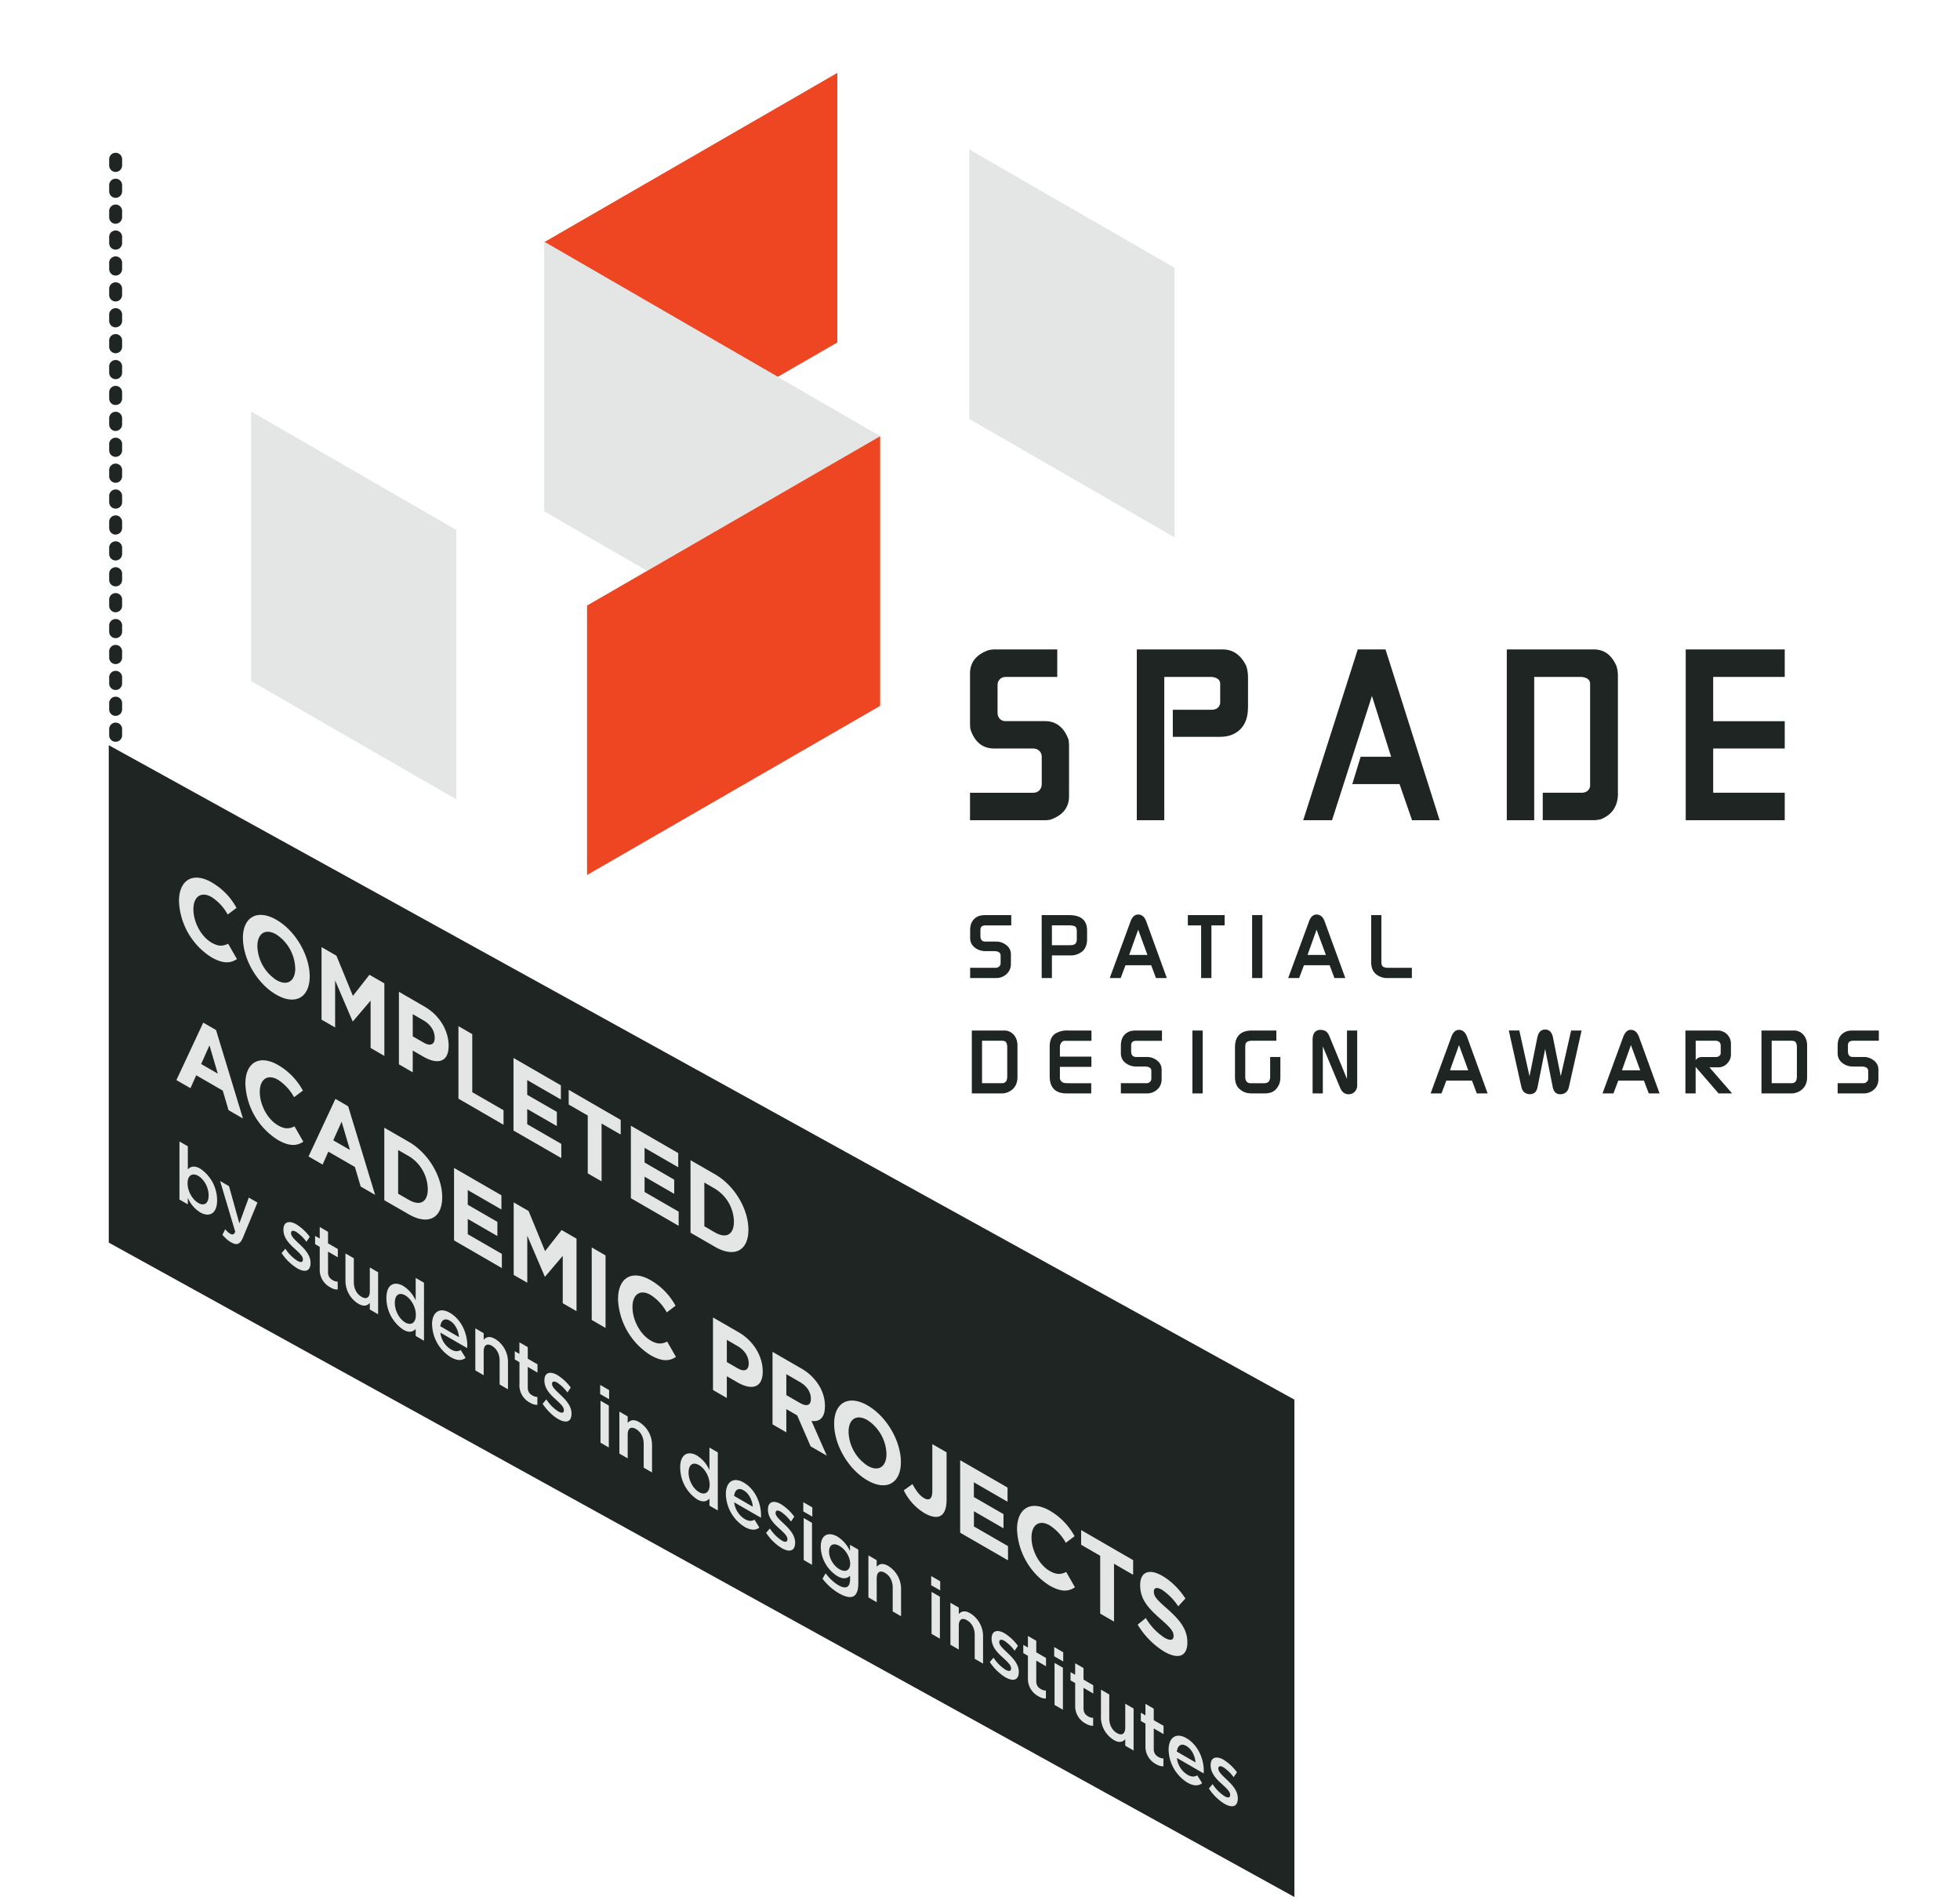
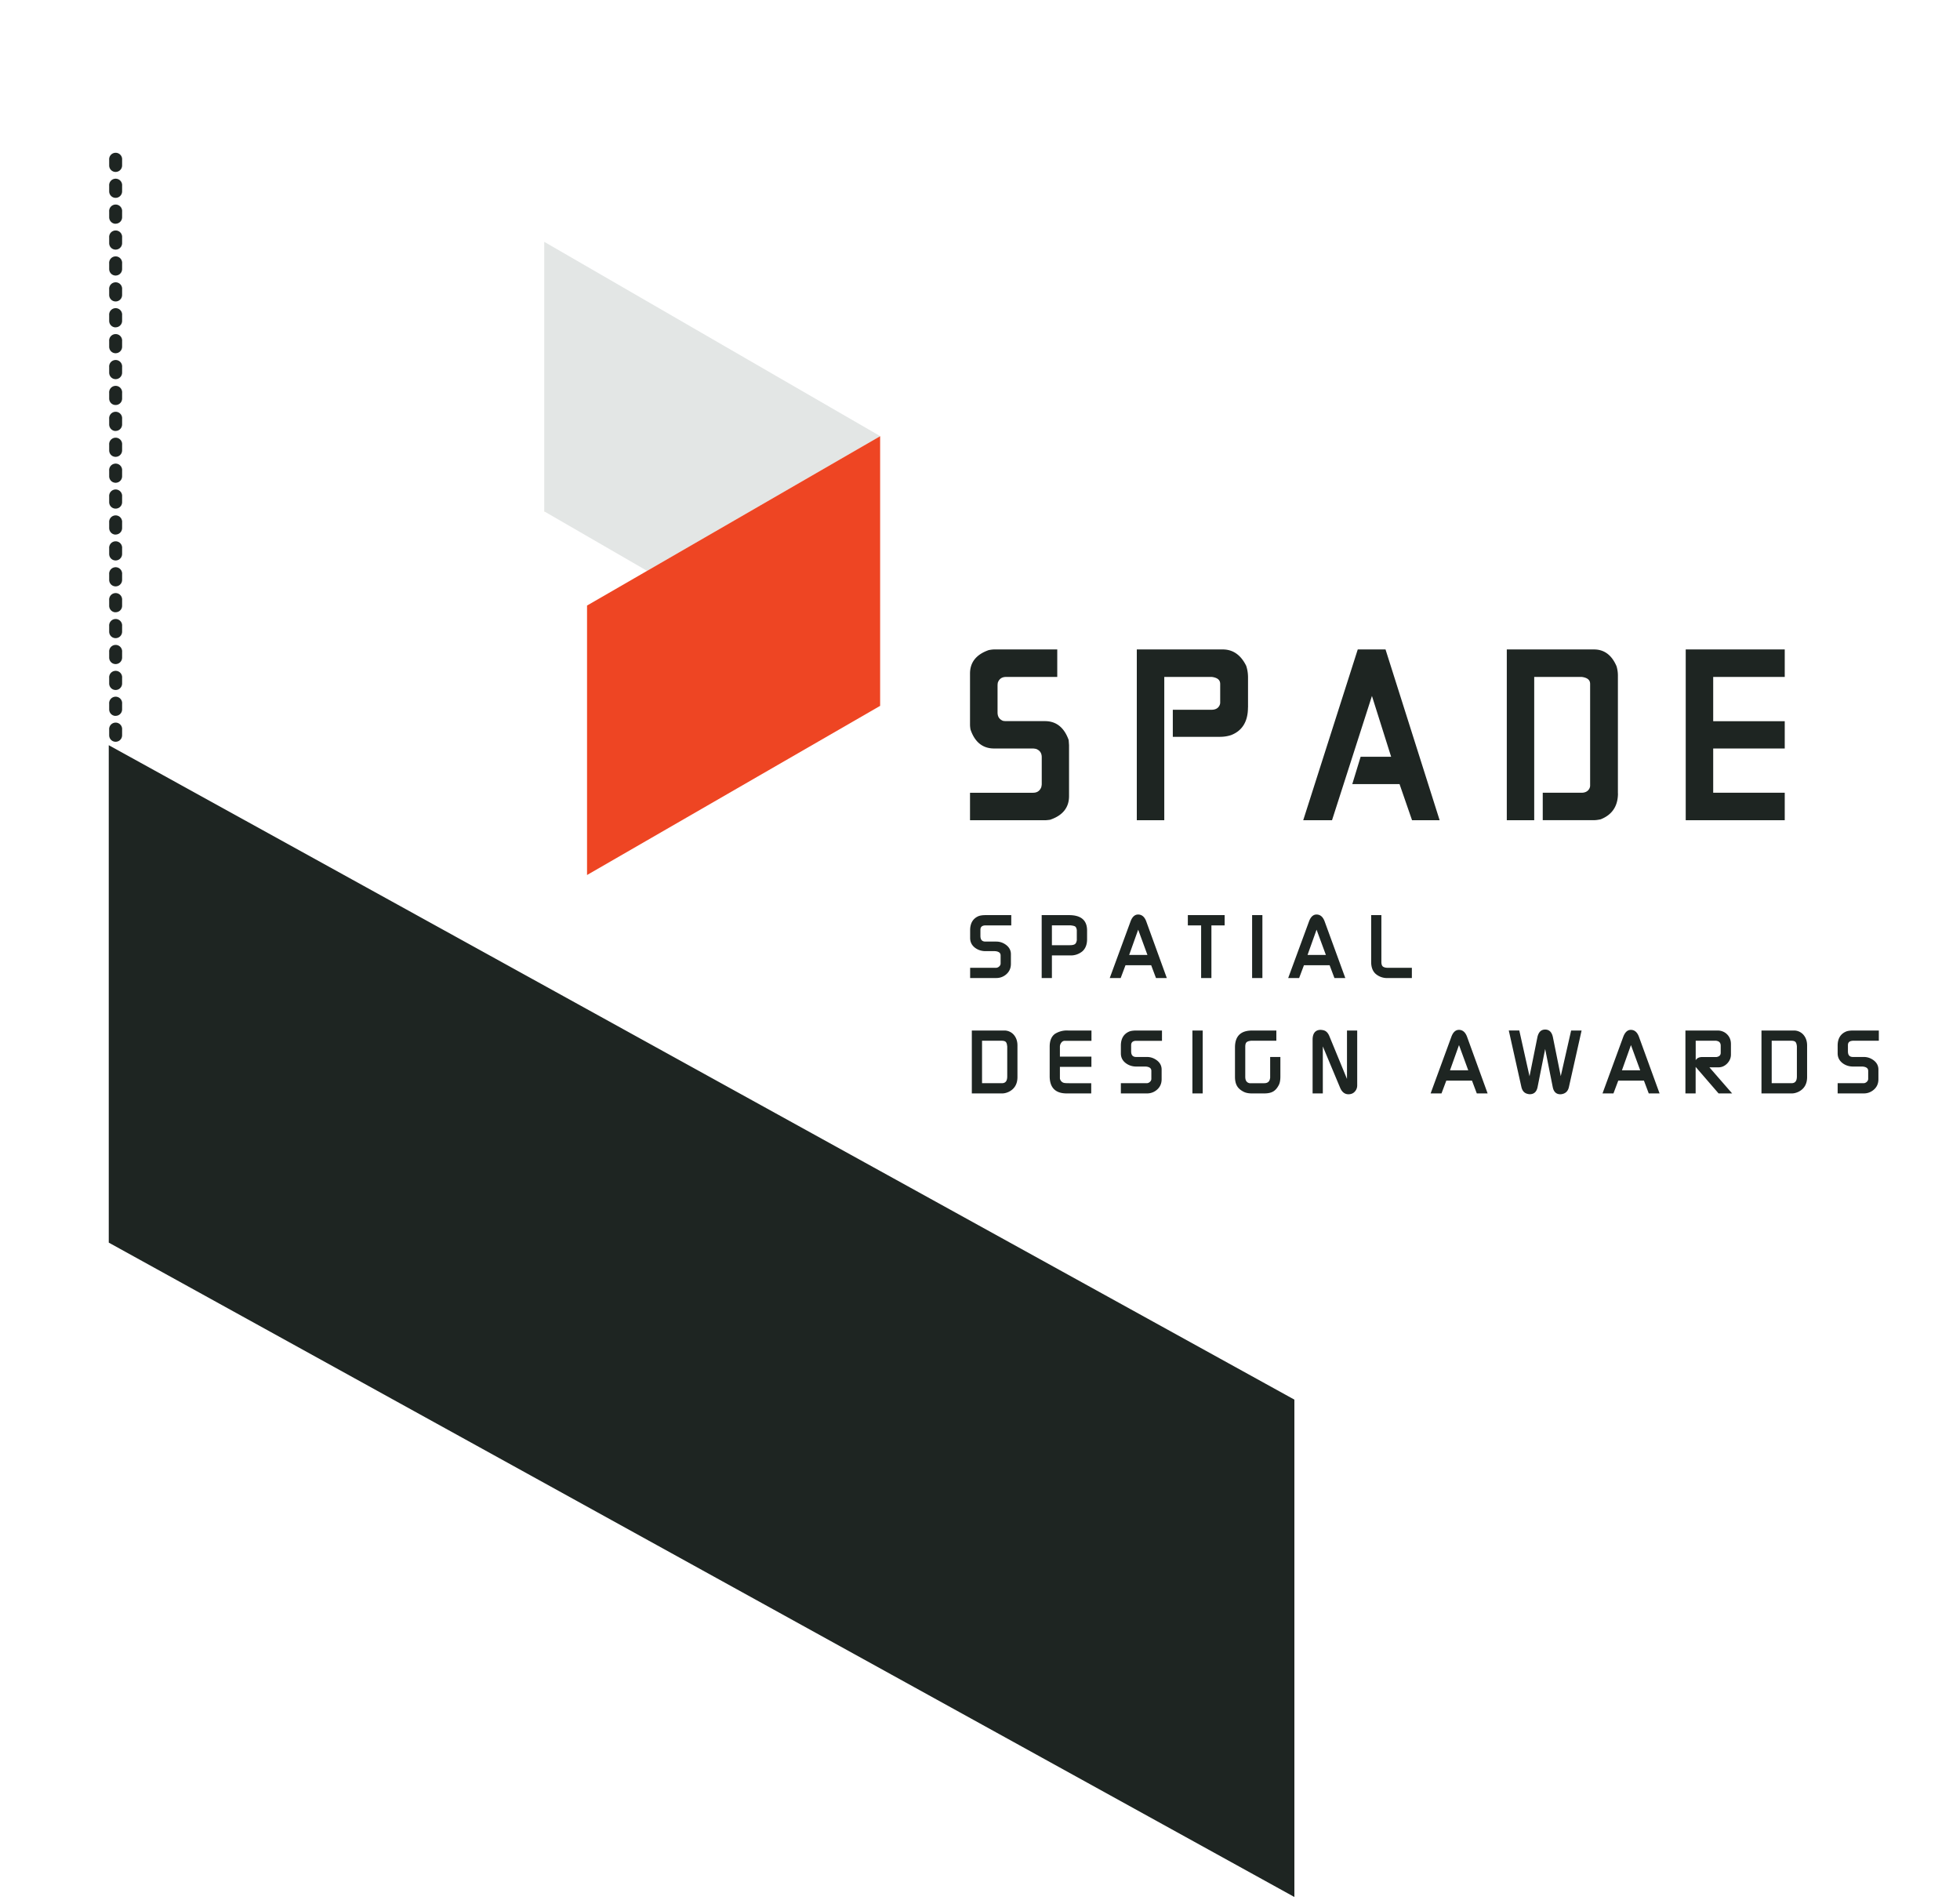
<svg xmlns="http://www.w3.org/2000/svg" viewBox="0 0 326 316" style="enable-background:new 0 0 326 316" xml:space="preserve">
  <style>.st4{fill:#1e2522}.st5{fill:#EE4523}.st10{fill:#E3E6E5}</style>
  <g id="Layer_1">
-     <path class="st5" d="M139.27 56.95V12.12l-48.7 28.12 38.78 22.43z" />
    <path style="fill:#fab700" d="m90.52 85.09.04-.03-.04-.03z" />
    <path class="st10" d="M129.35 62.67 90.57 40.24l-.05-.02V85.03l.04.03 17.07 9.87 38.76-22.39v-.02z" />
    <path class="st5" d="M97.64 100.7v44.81l48.75-28.13V72.54l-38.76 22.39z" />
-     <path class="st10" d="M41.76 68.43v44.82l34.13 19.68V88.12zM161.22 24.85v44.82l34.14 19.69V44.54z" />
    <path class="st4" d="M167.14 162.2c.66-.46 1-1.1 1-1.92v-1.61c0-.73-.38-1.32-1.11-1.74-.4-.23-.85-.35-1.32-.35h-1.8c-.57 0-.84-.3-.84-.95v-1.01c0-.42.2-.65.64-.72l.1-.01h4.39v-1.71h-4.27c-.54 0-.96.07-1.25.2-.87.4-1.32 1.18-1.32 2.3v1.3c0 .67.27 1.21.8 1.62.5.38 1.1.57 1.76.57h1.54l.15.01c.74.1.82.46.82.73v1.3c0 .19-.07.35-.22.49a.83.83 0 0 1-.5.24h-4.35v1.7h4.36c.52 0 1-.15 1.42-.44zM174.97 158.88h3a3 3 0 0 0 2.07-.69c.51-.46.77-1.13.77-2v-1.45c0-1.7-1-2.56-3-2.56h-4.55v10.46h1.7v-3.75zm4.14-2.58c-.05.34-.15.58-.32.7s-.45.18-.83.18h-3v-3.3h3.13l.12.02c.3.04.52.1.63.18.13.1.22.3.26.58v1.64zM189.3 152.08c-.55 0-.97.38-1.25 1.12l-3.47 9.44h1.82l.8-2.13h4.27l.8 2.13h1.8l-3.42-9.42c-.28-.76-.74-1.14-1.35-1.14zm1.55 6.72h-3.04l1.5-4.2 1.54 4.2zM197.57 153.89h2.21v8.75h1.71v-8.75h2.2v-1.71h-6.12zM208.26 152.18h1.71v10.46h-1.71zM221.94 162.64h1.82l-3.44-9.42c-.28-.76-.73-1.14-1.35-1.14-.54 0-.96.38-1.24 1.13l-3.47 9.43h1.82l.8-2.13h4.27l.8 2.13zm-1.41-3.84h-3.05l1.5-4.2 1.55 4.2zM230 160.72c-.16-.14-.24-.4-.24-.78v-7.76h-1.7v7.78c0 .87.25 1.55.76 2a2.9 2.9 0 0 0 2.05.68h3.96v-1.7h-3.99c-.39 0-.67-.08-.84-.22zM166.97 171.37h-5.33v10.46h5.05c.35 0 .71-.09 1.08-.26.97-.47 1.46-1.3 1.46-2.46v-5.26c0-.7-.2-1.29-.6-1.76a2.08 2.08 0 0 0-1.66-.72zm-3.63 1.7h3.24c.33 0 .56.06.69.18.13.12.21.34.24.66l.02.1V179c0 .77-.29 1.13-.9 1.13h-3.29v-7.06zM175.46 171.93c-.58.43-.87 1.14-.87 2.11v4.93c0 1.9.95 2.86 2.83 2.86h4.08v-1.7h-3.68c-.45 0-.74-.02-.88-.06a.89.89 0 0 1-.58-.51.54.54 0 0 1-.07-.25v-1.9h5.24v-1.7h-5.24v-1.63c0-.26.08-.49.24-.7a.7.7 0 0 1 .59-.3h4.42v-1.71h-3.85a3.7 3.7 0 0 0-2.23.56zM187.75 171.57c-.87.4-1.32 1.18-1.32 2.3v1.3c0 .67.27 1.21.81 1.62.5.38 1.09.57 1.75.57h1.54l.15.01c.74.1.82.46.82.73v1.3c0 .19-.07.35-.22.49a.82.82 0 0 1-.5.24h-4.35v1.7h4.36c.52 0 1-.15 1.42-.44.66-.46 1-1.1 1-1.92v-1.61c0-.73-.37-1.32-1.11-1.74a2.6 2.6 0 0 0-1.31-.35h-1.8c-.58 0-.85-.3-.85-.95v-1.01c0-.42.2-.65.64-.72l.1-.01h4.39v-1.71H189c-.54 0-.96.06-1.25.2zM198.33 171.37h1.71v10.46h-1.71zM211.26 179.19c0 .1-.01.12-.02.14-.08.54-.4.8-.97.8h-2.43c-.4-.08-.63-.33-.7-.77l-.02-.2v-5.09c0-.33.06-.57.17-.7.12-.15.35-.24.66-.28.02 0 .04 0 .07-.02h4.27v-1.7h-4.03c-1.9 0-2.85.94-2.85 2.8v4.9c0 .61.11 1.12.33 1.5.22.4.6.73 1.14 1 .34.17.8.26 1.35.26h2.05c.6 0 1.1-.1 1.48-.32.38-.22.7-.6.96-1.12.16-.33.24-.8.24-1.36v-3.26h-1.7v3.42zM224.03 179.4l-2.89-7.02c-.23-.6-.57-.95-1-1.05a2.23 2.23 0 0 0-.49-.07c-.6 0-1.33.29-1.33 1.64v8.93h1.7v-7.82l2.87 6.86c.3.73.78 1.1 1.39 1.1l.19-.01c.38-.04.69-.2.92-.49.23-.27.35-.6.35-.98v-9.12h-1.7v8.04zM242.66 171.26c-.55 0-.97.38-1.25 1.13l-3.46 9.44h1.81l.8-2.13h4.27l.8 2.13h1.8l-3.42-9.42c-.28-.76-.74-1.15-1.35-1.15zm1.55 6.73h-3.04l1.5-4.2 1.54 4.2zM259.6 178.98l-1.3-6.45c-.17-.88-.61-1.32-1.3-1.32-.69 0-1.12.44-1.3 1.32l-1.3 6.45-1.68-7.52-.02-.1h-1.75l2.1 9.41c.13.56.41.92.84 1.08.2.07.39.11.56.11.7 0 1.13-.4 1.29-1.19l1.26-6.33 1.26 6.33c.16.8.58 1.2 1.27 1.2.2 0 .39-.05.58-.12.43-.17.72-.53.84-1.08l2.11-9.4h-1.74l-1.73 7.61zM271.25 171.26c-.54 0-.96.38-1.25 1.13l-3.46 9.44h1.82l.8-2.13h4.27l.8 2.13h1.8l-3.43-9.42c-.28-.76-.73-1.15-1.35-1.15zm1.56 6.73h-3.04l1.5-4.2 1.54 4.2zM285.83 177.49c.55 0 1.04-.22 1.45-.64.41-.43.62-.92.62-1.48v-1.75c0-.77-.3-1.39-.9-1.84a2.27 2.27 0 0 0-1.38-.41h-5.29v10.46h1.7v-4.4h.01l3.77 4.36.04.04h2.25l-3.78-4.34h1.51zm-3.8-4.42h3.43l.07.02c.45.08.67.34.67.83v1.15c0 .4-.23.63-.71.71h-2.38c-.51 0-.87.18-1.07.53v-3.24zM298.31 171.37h-5.33v10.46h5.05c.35 0 .71-.09 1.08-.26.97-.47 1.46-1.3 1.46-2.46v-5.26c0-.7-.2-1.29-.6-1.76a2.08 2.08 0 0 0-1.66-.72zm-3.63 1.7h3.24c.33 0 .56.06.69.18.13.12.21.34.25.66l.01.1V179c0 .77-.29 1.13-.9 1.13h-3.29v-7.06zM308 173.09c.03 0 .06 0 .1-.02h4.4v-1.7h-4.28c-.54 0-.96.06-1.24.2-.88.4-1.33 1.18-1.33 2.3v1.3c0 .67.28 1.21.81 1.62.5.38 1.09.57 1.76.57h1.54l.14.01c.74.1.83.46.83.73v1.3c0 .19-.08.35-.22.49a.83.83 0 0 1-.5.24h-4.36v1.7h4.36c.52 0 1-.15 1.42-.44.67-.46 1-1.1 1-1.92v-1.61c0-.73-.37-1.32-1.1-1.74a2.6 2.6 0 0 0-1.32-.35h-1.8c-.58 0-.85-.3-.85-.95v-1.01c0-.43.21-.65.64-.72zM174.6 136.33l.06-.01c2.1-.71 3.15-2.03 3.15-3.93v-8.48l-.06-.82-.02-.08c-.75-2.05-2.07-3.09-3.92-3.09h-6.46c-.13 0-.3-.01-.53-.05-.62-.26-.9-.71-.9-1.4v-4.44c0-.15.01-.32.05-.53.25-.64.69-.93 1.38-.93h8.5V108h-10.5c-.21 0-.47.03-.8.09h-.05c-2.1.72-3.16 2.03-3.16 3.91v8.49c0 .2.02.45.07.77l.01.05c.71 2.1 2.03 3.16 3.93 3.16h6.46c.12 0 .3.03.52.07.64.25.94.7.94 1.39v4.46c0 .13-.03.3-.08.52-.25.62-.69.92-1.38.92h-10.47v4.57h12.47c.2 0 .47-.03.79-.07zM207.58 117.65v-4.98c0-.68-.1-1.32-.29-1.9l-.01-.04c-.89-1.81-2.2-2.73-3.9-2.73h-14.3v28.4h4.57v-23.83h7.9c1.25.16 1.4.75 1.4 1.19v3.08c0 .18-.05.36-.15.54-.25.44-.68.65-1.31.65h-6.42v4.5h7.84c.67 0 1.29-.1 1.86-.29 1.86-.72 2.8-2.27 2.8-4.59zM230.45 108h-4.62l-9.07 28.4h4.79l6.64-20.67 3.19 10.11h-5.07l-1.39 4.55h7.86l2.08 6.01h4.59zM269.1 131.93v-19.47a5.5 5.5 0 0 0-.22-1.65c-.79-1.87-2.05-2.81-3.75-2.81h-14.51v28.4h4.56v-23.83h7.9c1.25.16 1.4.75 1.4 1.18v16.89c0 .18-.05.36-.15.54-.25.43-.68.65-1.31.65h-6.42v4.56h8.52c.28 0 .62-.04 1.06-.13l.05-.01c1.91-.75 2.88-2.2 2.88-4.32zM296.85 131.83h-11.9v-7.36h11.9v-4.54h-11.9v-7.36h11.9V108h-16.47v28.4h16.47zM19.23 123.35c-.6 0-1.07-.48-1.07-1.08v-.92a1.08 1.08 0 1 1 2.15 0v.92c0 .6-.48 1.08-1.08 1.08zm0-4.3c-.6 0-1.07-.49-1.07-1.08v-.93a1.08 1.08 0 1 1 2.15 0v.93c0 .59-.48 1.07-1.08 1.07zm0-4.31c-.6 0-1.07-.49-1.07-1.08v-.92a1.08 1.08 0 1 1 2.15 0v.92c0 .6-.48 1.08-1.08 1.08zm0-4.31c-.6 0-1.07-.48-1.07-1.08v-.92a1.08 1.08 0 1 1 2.15 0v.92c0 .6-.48 1.08-1.08 1.08zm0-4.31c-.6 0-1.07-.48-1.07-1.08v-.92a1.08 1.08 0 1 1 2.15 0v.92c0 .6-.48 1.08-1.08 1.08zm0-4.3c-.6 0-1.07-.49-1.07-1.08v-.93a1.08 1.08 0 1 1 2.15 0v.93c0 .6-.48 1.07-1.08 1.07zm0-4.31c-.6 0-1.07-.49-1.07-1.08v-.92a1.08 1.08 0 1 1 2.15 0v.92c0 .6-.48 1.08-1.08 1.08zm0-4.31c-.6 0-1.07-.48-1.07-1.08v-.92a1.08 1.08 0 1 1 2.15 0v.92c0 .6-.48 1.08-1.08 1.08zm0-4.3c-.6 0-1.07-.5-1.07-1.09v-.92a1.08 1.08 0 1 1 2.15 0v.92c0 .6-.48 1.08-1.08 1.08zm0-4.32c-.6 0-1.07-.48-1.07-1.07v-.93a1.08 1.08 0 1 1 2.15 0v.93c0 .6-.48 1.07-1.08 1.07zm0-4.3c-.6 0-1.07-.49-1.07-1.08v-.92a1.08 1.08 0 1 1 2.15 0v.92c0 .6-.48 1.08-1.08 1.08zm0-4.31c-.6 0-1.07-.48-1.07-1.08v-.92a1.08 1.08 0 1 1 2.15 0v.92c0 .6-.48 1.08-1.08 1.08zm0-4.3c-.6 0-1.07-.5-1.07-1.09v-.92a1.08 1.08 0 1 1 2.15 0v.92c0 .6-.48 1.08-1.08 1.08zm0-4.32c-.6 0-1.07-.48-1.07-1.07v-.93a1.08 1.08 0 1 1 2.15 0v.93c0 .6-.48 1.07-1.08 1.07zm0-4.3c-.6 0-1.07-.49-1.07-1.08v-.92a1.08 1.08 0 1 1 2.15 0v.92c0 .6-.48 1.08-1.08 1.08zm0-4.31c-.6 0-1.07-.48-1.07-1.08v-.92a1.08 1.08 0 1 1 2.15 0v.92c0 .6-.48 1.08-1.08 1.08zm0-4.3c-.6 0-1.07-.49-1.07-1.08v-.93a1.08 1.08 0 1 1 2.15 0v.93c0 .59-.48 1.07-1.08 1.07zm0-4.31c-.6 0-1.07-.49-1.07-1.08v-.92a1.08 1.08 0 1 1 2.15 0v.92c0 .6-.48 1.08-1.08 1.08zm0-4.31c-.6 0-1.07-.49-1.07-1.08v-.92a1.08 1.08 0 1 1 2.15 0v.92c0 .6-.48 1.08-1.08 1.08zm0-4.31c-.6 0-1.07-.48-1.07-1.08v-.92a1.08 1.08 0 1 1 2.15 0v.92c0 .6-.48 1.08-1.08 1.08zm0-4.3c-.6 0-1.07-.49-1.07-1.08v-.93a1.08 1.08 0 1 1 2.15 0v.93c0 .59-.48 1.07-1.08 1.07zm0-4.31c-.6 0-1.07-.49-1.07-1.08v-.92a1.08 1.08 0 1 1 2.15 0v.92c0 .6-.48 1.08-1.08 1.08zm0-4.31c-.6 0-1.07-.48-1.07-1.08v-.92a1.08 1.08 0 1 1 2.15 0v.92c0 .6-.48 1.08-1.08 1.08zM18.09 206.64l197.2 108.82v-82.71L18.09 123.92z" />
    <g>
-       <path class="st10" d="M29.77 149.87v-.03c0-3.43 2.24-4.95 5.45-3.1a10.93 10.93 0 0 1 4.12 4.24l-1.47 1.1a8.03 8.03 0 0 0-2.67-2.9c-1.76-1.01-3.03-.06-3.03 2.01v.04c0 2.06 1.24 4.5 3.03 5.53 1.2.7 1.93.56 2.75.18l1.46 2.55c-1.07.7-2.27.84-4.28-.32a11.6 11.6 0 0 1-5.36-9.3zM40.4 156.01v-.03c0-3.43 2.35-4.88 5.58-3.02 3.22 1.86 5.53 5.97 5.53 9.4v.03c0 3.43-2.34 4.88-5.56 3.02-3.23-1.86-5.54-5.97-5.54-9.4zm8.7 5.03V161a6.98 6.98 0 0 0-3.15-5.61c-1.85-1.07-3.14-.12-3.14 1.94v.04a6.98 6.98 0 0 0 3.17 5.61c1.85 1.07 3.13.13 3.13-1.94zM53.48 157.5l2.48 1.43 2.74 6.68 2.75-3.51 2.48 1.43v12.06l-2.29-1.32v-7.87l-2.94 3.45-.06-.03-2.9-6.78v7.82l-2.26-1.3V157.5zM66.36 164.93l4.26 2.47c2.5 1.43 4 4.01 4 6.47v.04c0 2.79-1.88 3.15-4.22 1.8l-1.75-1.01v3.62l-2.3-1.33v-12.06zm4.12 8.46c1.14.66 1.82.26 1.82-.77v-.04c0-1.19-.72-2.24-1.87-2.9l-1.78-1.03v3.69l1.83 1.05zM76.25 170.64l2.3 1.33v9.65l5.2 3v2.42l-7.5-4.34v-12.06zM85.41 175.93l7.88 4.55v2.36l-5.6-3.23v2.45l4.93 2.84v2.36l-4.93-2.84v2.53l5.67 3.27v2.36L85.41 188v-12.06zM97.77 185.51l-3.18-1.83v-2.45l8.65 5v2.44l-3.18-1.83v9.61l-2.3-1.32v-9.62zM104.93 187.2l7.88 4.55v2.36l-5.6-3.23v2.44l4.93 2.85v2.36l-4.93-2.85v2.54l5.67 3.27v2.36l-7.95-4.6V187.2zM114.85 192.93l4.08 2.35c3.28 1.9 5.55 5.8 5.55 9.2v.04c0 3.39-2.27 4.72-5.56 2.82l-4.07-2.35v-12.06zm4.08 12.02c1.87 1.08 3.14.35 3.14-1.79v-.03a6.54 6.54 0 0 0-3.15-5.45l-1.77-1.03v7.27l1.77 1.03zM33.81 170.06l2.12 1.22L40.41 186l-2.4-1.39-.96-3.25-4.41-2.55-.96 2.15-2.34-1.35 4.47-9.56zm2.42 8.49-1.39-4.71-1.38 3.1 2.77 1.6zM40.81 180.25v-.04c0-3.43 2.24-4.94 5.45-3.1a10.92 10.92 0 0 1 4.12 4.25l-1.47 1.1a8.02 8.02 0 0 0-2.67-2.9c-1.76-1.02-3.03-.06-3.03 2v.04c0 2.07 1.24 4.5 3.03 5.54 1.2.69 1.93.56 2.75.17l1.46 2.55c-1.07.7-2.27.84-4.28-.32a11.6 11.6 0 0 1-5.36-9.3zM55.8 182.74l2.11 1.23 4.48 14.73-2.4-1.39-.96-3.25-4.42-2.55-.95 2.15-2.34-1.35 4.47-9.57zm2.41 8.5-1.39-4.71-1.39 3.1 2.78 1.6zM63.92 187.53l4.08 2.35c3.28 1.9 5.55 5.8 5.55 9.2v.03c0 3.4-2.27 4.72-5.55 2.83l-4.08-2.35v-12.06zM68 199.53c1.88 1.09 3.15.36 3.15-1.78v-.03a6.54 6.54 0 0 0-3.15-5.46l-1.78-1.02v7.27l1.78 1.02zM75.52 194.22l7.88 4.55v2.36l-5.6-3.23v2.44l4.93 2.85v2.36l-4.93-2.85v2.54l5.67 3.27v2.36l-7.95-4.6v-12.05zM85.44 199.95l2.48 1.43 2.74 6.68 2.75-3.51 2.48 1.43v12.06l-2.29-1.32v-7.87l-2.94 3.45-.06-.03-2.9-6.78v7.82l-2.26-1.3v-12.06zM98.42 207.44l2.3 1.33v12.06l-2.3-1.33v-12.06zM102.8 216.03V216c0-3.43 2.23-4.95 5.44-3.1a10.93 10.93 0 0 1 4.12 4.24l-1.46 1.1a8.03 8.03 0 0 0-2.68-2.9c-1.76-1.01-3.02-.06-3.02 2v.04c0 2.07 1.23 4.5 3.02 5.54 1.2.7 1.93.56 2.75.18l1.46 2.55c-1.07.7-2.27.84-4.28-.32a11.6 11.6 0 0 1-5.36-9.3zM118.6 219.09l4.26 2.46c2.5 1.44 4 4.02 4 6.48v.04c0 2.79-1.88 3.15-4.22 1.8l-1.75-1.01v3.62l-2.3-1.33v-12.06zm4.11 8.46c1.15.66 1.82.26 1.82-.78v-.03c0-1.19-.71-2.24-1.86-2.9l-1.78-1.03v3.69l1.82 1.05zM128.49 224.8l4.77 2.76a8.2 8.2 0 0 1 3.05 2.98c.58 1 .9 2.13.9 3.27v.04c0 1.94-.92 2.64-2.24 2.44l2.55 5.78-2.69-1.55-2.24-5.15-1.8-1.04v3.86l-2.3-1.33V224.8zm4.62 8.53c1.12.64 1.76.33 1.76-.69v-.03c0-1.14-.68-2.12-1.8-2.77l-2.28-1.32V232l2.32 1.34zM138.74 236.78v-.03c0-3.43 2.34-4.89 5.57-3.03 3.22 1.87 5.53 5.97 5.53 9.4v.04c0 3.43-2.34 4.88-5.56 3.02-3.23-1.86-5.54-5.97-5.54-9.4zm8.7 5.03v-.04a6.98 6.98 0 0 0-3.17-5.62c-1.85-1.06-3.13-.12-3.13 1.95v.04a6.98 6.98 0 0 0 3.17 5.61c1.84 1.07 3.13.12 3.13-1.94zM150.32 247.83l1.45-1.03c.6 1.1 1.17 1.89 1.9 2.31.87.5 1.4.2 1.4-1.19v-7.77l2.37 1.36v7.9c0 1.42-.36 2.29-.99 2.65-.64.37-1.58.2-2.71-.45a9 9 0 0 1-3.42-3.78zM159.7 242.82l7.88 4.55v2.36l-5.6-3.23v2.45l4.93 2.84v2.36l-4.92-2.84v2.53l5.67 3.27v2.36l-7.96-4.59v-12.06zM169.16 254.35v-.04c0-3.43 2.24-4.94 5.45-3.09a10.94 10.94 0 0 1 4.12 4.24l-1.46 1.1a8.03 8.03 0 0 0-2.68-2.9c-1.76-1.02-3.02-.06-3.02 2v.04c0 2.07 1.23 4.5 3.02 5.54 1.2.69 1.93.56 2.75.17l1.46 2.55c-1.07.7-2.27.85-4.28-.32a11.6 11.6 0 0 1-5.36-9.3zM183 258.72l-3.18-1.84v-2.44l8.65 5v2.44l-3.18-1.84v9.62l-2.3-1.33v-9.61zM189.22 270.17l1.36-1.1a9.78 9.78 0 0 0 3.11 3.27c.94.54 1.51.44 1.51-.27v-.03c0-.68-.36-1.23-2.1-2.75-2.1-1.84-3.46-3.3-3.46-5.69v-.03c0-2.19 1.52-2.76 3.65-1.53 1.52.88 2.82 2.18 3.88 3.78l-1.2 1.3a9.85 9.85 0 0 0-2.7-2.75c-.89-.51-1.35-.31-1.35.27v.04c0 .8.45 1.3 2.25 2.88 2.12 1.87 3.32 3.43 3.32 5.54v.03c0 2.4-1.59 2.83-3.84 1.53a13.3 13.3 0 0 1-4.43-4.5zM31.24 199.2v1.08l-1.39-.8v-9.66l1.39.8v3.84c.44-.47 1.07-.69 2.05-.13a6.36 6.36 0 0 1 2.82 5.26v.02c0 2.32-1.38 2.83-2.82 2a5.32 5.32 0 0 1-2.05-2.41zm3.46-.4v-.03c0-1.35-.8-2.69-1.73-3.23-.94-.54-1.77-.12-1.77 1.22v.02c0 1.35.83 2.71 1.77 3.26.95.55 1.73.14 1.73-1.24zM36.99 205.34l.47-.92c.25.3.52.57.81.73.4.23.63.17.86-.31l-2.52-8.44 1.48.85 1.72 6.18 1.57-4.28 1.44.83-2.4 5.8c-.49 1.15-1.02 1.37-2 .8-.58-.33-1-.74-1.43-1.25zM46.84 208.38l.62-.73a6.77 6.77 0 0 0 1.98 2c.6.35.94.26.94-.2v-.03c0-.55-.64-1.1-1.35-1.76-.9-.81-1.89-1.8-1.89-3.15v-.02c0-1.32.95-1.58 2.15-.89a8 8 0 0 1 2.23 2.08l-.55.82a6.84 6.84 0 0 0-1.71-1.65c-.54-.3-.85-.2-.85.21v.03c0 .5.66 1.1 1.37 1.77.88.82 1.87 1.86 1.87 3.12v.02c0 1.47-.98 1.63-2.24.9a8.37 8.37 0 0 1-2.57-2.52zM53.18 211.02v-3.68l-.77-.44v-1.38l.77.44v-1.92l1.38.8v1.92l1.63.94v1.38l-1.63-.94v3.43c0 .62.28 1.03.75 1.3.3.18.58.26.86.26v1.3c-.35.03-.74-.06-1.25-.36a3.29 3.29 0 0 1-1.74-3.05zM57.46 212.88v-4.44l1.39.8v3.97c0 1.08.47 1.98 1.3 2.45.8.46 1.36.14 1.36-.94v-3.95l1.38.8v6.99l-1.38-.8v-1.09c-.4.44-.95.68-1.9.14a4.48 4.48 0 0 1-2.15-3.93zM64.27 215.87v-.02c0-2.32 1.36-2.84 2.8-2a5.4 5.4 0 0 1 2.07 2.41v-3.75l1.38.8v9.65l-1.38-.8V221c-.45.47-1.08.69-2.06.12a6.36 6.36 0 0 1-2.81-5.25zm4.9 2.83v-.03c0-1.35-.83-2.71-1.76-3.25-.95-.55-1.74-.16-1.74 1.23v.03c0 1.35.8 2.7 1.74 3.24.93.54 1.75.11 1.75-1.22zM71.86 220.27v-.03c0-2 1.23-2.93 2.96-1.93 1.93 1.11 2.9 3.42 2.9 5.43l-.02.44-4.45-2.57a3.74 3.74 0 0 0 1.74 2.78c.68.4 1.16.38 1.64.11l.81 1.3c-.57.47-1.36.53-2.47-.11a6.6 6.6 0 0 1-3.1-5.42zm4.48 2.07c-.09-1.08-.62-2.2-1.53-2.72-.85-.5-1.44-.08-1.57.93l3.1 1.8zM79.06 220.9l1.39.8v1.1c.38-.45.95-.69 1.89-.15a4.48 4.48 0 0 1 2.15 3.93v4.45l-1.39-.8v-3.97c0-1.09-.47-1.98-1.29-2.46-.8-.46-1.36-.14-1.36.95v3.94l-1.39-.8v-6.98zM86.4 230.2v-3.68l-.78-.45v-1.37l.77.44v-1.92l1.39.8v1.92l1.62.94v1.37l-1.62-.94v3.43c0 .62.27 1.03.74 1.3.31.18.59.26.86.26v1.31c-.34.03-.73-.06-1.25-.36a3.29 3.29 0 0 1-1.74-3.06zM90.25 233.44l.62-.73a6.77 6.77 0 0 0 1.98 2c.6.35.94.26.94-.2v-.03c0-.54-.64-1.1-1.35-1.76-.9-.8-1.89-1.8-1.89-3.14v-.03c0-1.32.95-1.58 2.16-.88a8 8 0 0 1 2.22 2.07l-.55.82a6.84 6.84 0 0 0-1.7-1.64c-.55-.31-.86-.2-.86.2v.03c0 .5.66 1.1 1.37 1.77.88.83 1.87 1.86 1.87 3.12v.03c0 1.47-.98 1.62-2.24.9-.86-.5-1.81-1.4-2.57-2.53zM99.82 230.3l1.49.86v1.52l-1.49-.86v-1.52zm.06 2.63 1.38.8v6.98l-1.38-.8v-6.98zM103.02 234.74l1.38.8v1.08c.4-.43.95-.68 1.9-.14a4.48 4.48 0 0 1 2.15 3.93v4.45l-1.39-.8v-3.97c0-1.09-.47-1.98-1.3-2.46-.8-.46-1.36-.13-1.36.95v3.94l-1.38-.8v-6.98zM113.13 244.09v-.03c0-2.32 1.37-2.84 2.81-2a5.4 5.4 0 0 1 2.06 2.42v-3.76l1.39.8v9.66l-1.39-.8v-1.17c-.44.47-1.07.69-2.06.12a6.36 6.36 0 0 1-2.8-5.25zm4.9 2.82v-.03c0-1.35-.83-2.7-1.76-3.24-.95-.55-1.74-.16-1.74 1.23v.02c0 1.35.8 2.7 1.74 3.24.93.54 1.76.12 1.76-1.22zM120.73 248.48v-.02c0-2 1.22-2.93 2.95-1.93 1.93 1.1 2.9 3.42 2.9 5.43 0 .14 0 .28-.02.43l-4.44-2.56a3.74 3.74 0 0 0 1.74 2.77c.67.4 1.15.38 1.64.12l.8 1.3c-.56.46-1.35.52-2.47-.12a6.6 6.6 0 0 1-3.1-5.42zm4.48 2.07c-.1-1.08-.62-2.2-1.54-2.72-.84-.49-1.44-.08-1.57.93l3.11 1.8zM127.43 254.9l.62-.72a6.77 6.77 0 0 0 1.98 2c.6.35.94.25.94-.21v-.03c0-.54-.64-1.1-1.35-1.75-.9-.81-1.89-1.81-1.89-3.15v-.02c0-1.33.95-1.58 2.16-.89a8.03 8.03 0 0 1 2.22 2.08l-.55.82a6.82 6.82 0 0 0-1.7-1.65c-.55-.31-.86-.2-.86.21v.03c0 .5.66 1.09 1.37 1.76.88.83 1.88 1.87 1.88 3.13v.02c0 1.47-1 1.63-2.25.9a8.33 8.33 0 0 1-2.57-2.52zM133.62 249.81l1.49.86v1.53l-1.5-.86v-1.53zm.06 2.63 1.38.8v6.98l-1.38-.8v-6.98zM136.8 262.54l.52-.9c.64.83 1.33 1.5 2.15 1.98 1.24.71 1.92.36 1.92-1.04v-.54c-.5.46-1.14.63-2.13.05a5.96 5.96 0 0 1-2.75-4.85v-.03c0-2.06 1.34-2.5 2.75-1.7a5.56 5.56 0 0 1 2.12 2.42v-1.04l1.38.8v5.55c0 1.18-.26 1.9-.77 2.2-.55.3-1.4.12-2.48-.5-1-.58-1.93-1.4-2.7-2.4zm4.6-2.48v-.03c0-1.15-.81-2.4-1.78-2.95-.96-.56-1.72-.23-1.72.92v.03c0 1.15.77 2.37 1.72 2.92.97.56 1.78.23 1.78-.9zM144.44 258.65l1.38.8v1.09c.4-.44.95-.69 1.9-.14a4.48 4.48 0 0 1 2.15 3.93v4.44l-1.39-.8V264c0-1.08-.47-1.98-1.3-2.45-.8-.47-1.36-.14-1.36.94v3.95l-1.38-.8v-6.99zM154.88 262.09l1.5.86v1.52l-1.5-.86v-1.52zm.06 2.63 1.39.8v6.98l-1.39-.8v-6.98zM158.08 266.53l1.39.8v1.08c.39-.43.95-.68 1.89-.14a4.48 4.48 0 0 1 2.15 3.93v4.45l-1.39-.8v-3.97c0-1.09-.47-1.98-1.3-2.45-.8-.47-1.35-.14-1.35.94v3.94l-1.39-.8v-6.98zM164.63 276.38l.62-.72a6.77 6.77 0 0 0 1.98 2c.6.34.94.25.94-.21v-.03c0-.54-.64-1.1-1.35-1.76-.9-.8-1.89-1.8-1.89-3.14v-.02c0-1.33.95-1.59 2.16-.89a8.03 8.03 0 0 1 2.22 2.08l-.55.82a6.84 6.84 0 0 0-1.7-1.65c-.55-.31-.86-.2-.86.21v.03c0 .5.66 1.09 1.37 1.76.88.83 1.88 1.87 1.88 3.13v.02c0 1.47-.99 1.63-2.25.9a8.36 8.36 0 0 1-2.57-2.53zM170.97 279.02v-3.67l-.77-.45v-1.37l.77.44v-1.92l1.39.8v1.92l1.62.94v1.38l-1.62-.94v3.42c0 .63.27 1.04.74 1.3.31.19.59.26.86.26v1.31c-.34.03-.73-.06-1.25-.36a3.29 3.29 0 0 1-1.74-3.06zM175.35 273.9l1.49.86v1.53l-1.5-.86v-1.53zm.05 2.63 1.39.8v6.99l-1.39-.8v-6.99zM178.83 283.56v-3.68l-.77-.44v-1.37l.77.44v-1.92l1.39.8v1.92l1.62.94v1.37l-1.62-.94v3.43c0 .62.27 1.03.74 1.3.31.18.59.26.86.26v1.31c-.34.03-.73-.07-1.25-.36a3.29 3.29 0 0 1-1.74-3.06zM183.12 285.43v-4.45l1.38.8v3.97c0 1.09.47 1.98 1.3 2.46.8.46 1.36.14 1.36-.95v-3.94l1.39.8v6.98l-1.39-.8v-1.08c-.39.43-.95.68-1.89.14a4.48 4.48 0 0 1-2.16-3.93zM190.52 290.3v-3.67l-.77-.44v-1.38l.77.45v-1.92l1.38.8v1.92l1.63.93v1.38l-1.63-.94v3.43c0 .62.28 1.03.75 1.3.3.18.58.26.86.26v1.3c-.35.03-.74-.06-1.25-.36a3.28 3.28 0 0 1-1.74-3.05zM194.37 291v-.03c0-2 1.22-2.93 2.95-1.93 1.93 1.11 2.9 3.42 2.9 5.43l-.02.44-4.45-2.57a3.74 3.74 0 0 0 1.74 2.78c.68.39 1.16.38 1.64.11l.82 1.3c-.58.47-1.37.53-2.48-.11a6.61 6.61 0 0 1-3.1-5.42zm4.48 2.07c-.1-1.09-.62-2.2-1.54-2.73-.85-.49-1.44-.08-1.57.94l3.1 1.79zM201.07 297.42l.62-.73a6.77 6.77 0 0 0 1.98 2c.6.35.94.26.94-.2v-.03c0-.54-.64-1.1-1.35-1.76-.9-.8-1.9-1.8-1.9-3.14v-.03c0-1.32.96-1.58 2.16-.89a8.03 8.03 0 0 1 2.22 2.08l-.55.82a6.82 6.82 0 0 0-1.7-1.65c-.54-.3-.85-.2-.85.22v.02c0 .5.65 1.1 1.36 1.77.88.83 1.88 1.86 1.88 3.12v.03c0 1.47-.98 1.62-2.24.9a8.33 8.33 0 0 1-2.57-2.53z" />
-     </g>
+       </g>
  </g>
</svg>